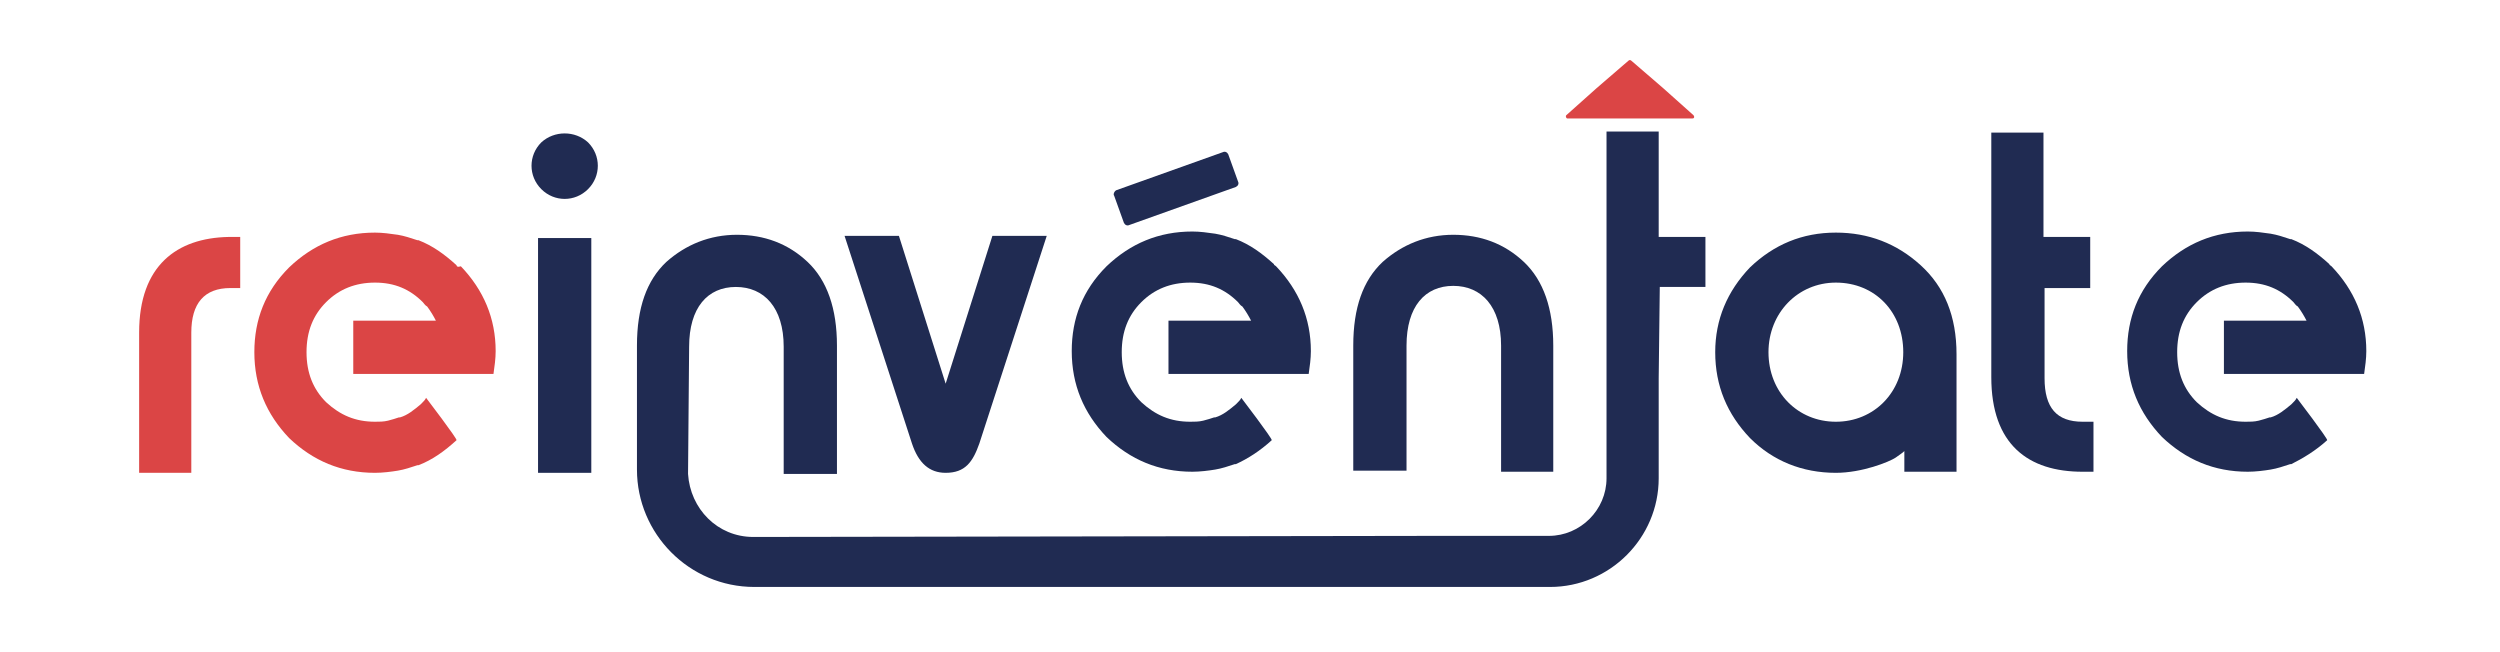
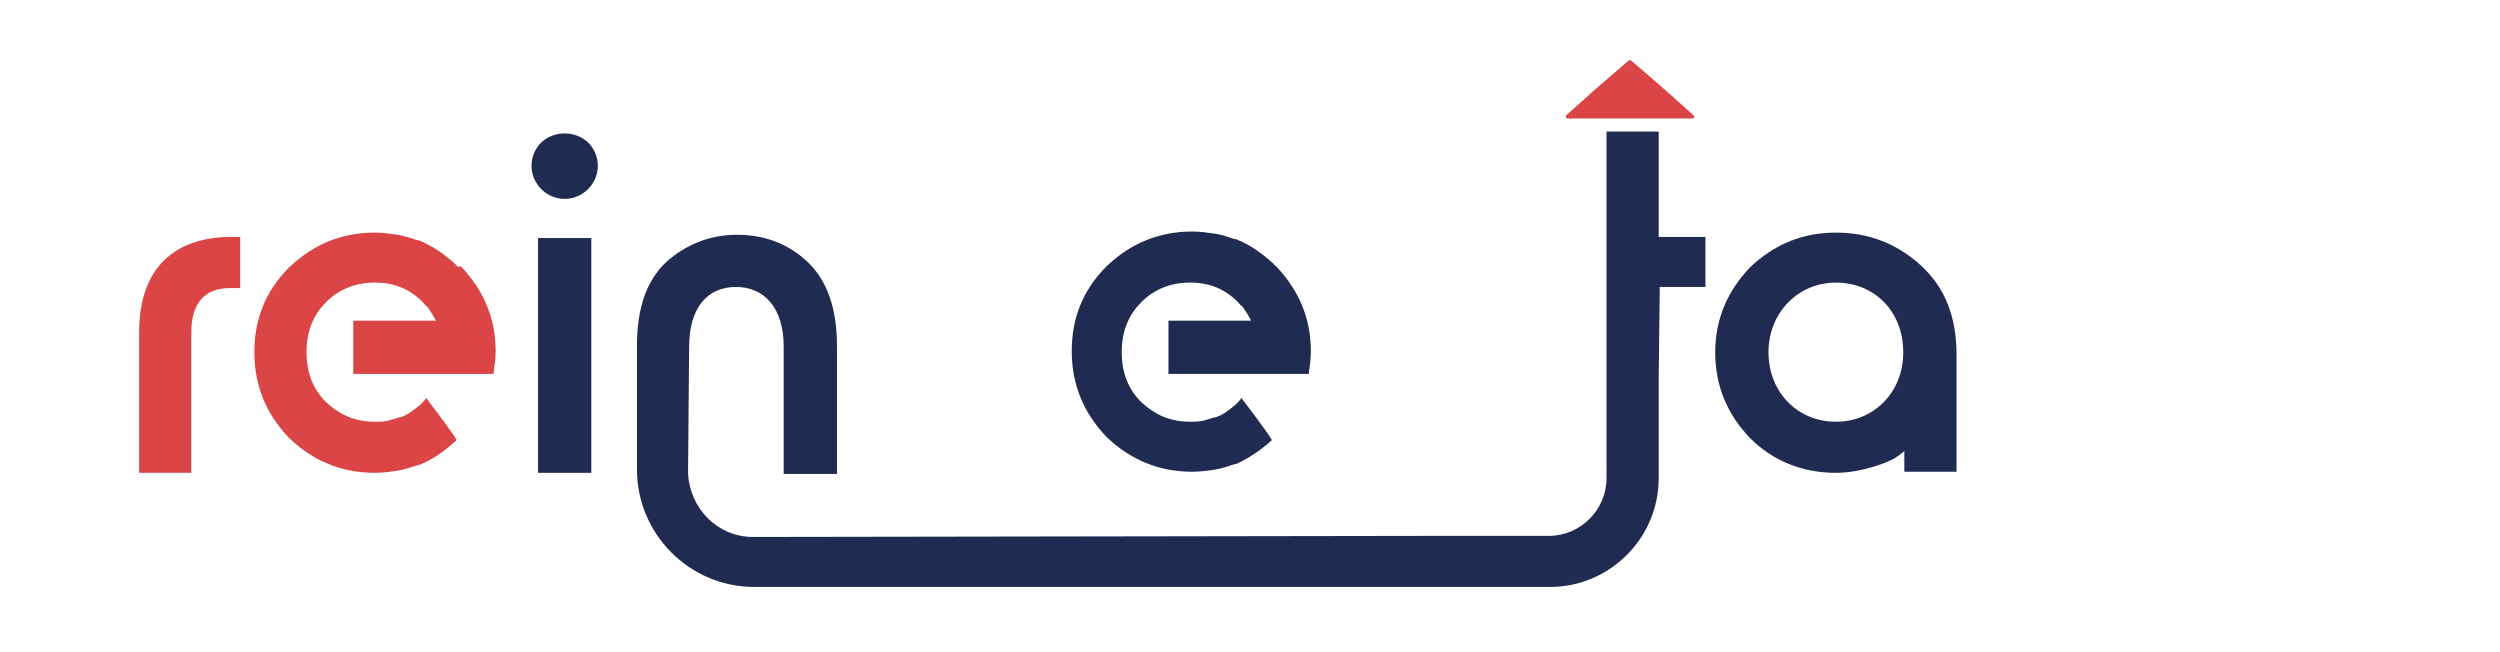
<svg xmlns="http://www.w3.org/2000/svg" version="1.1" id="Capa_1" x="0px" y="0px" viewBox="0 0 230 60" style="enable-background:new 0 0 230 60;" xml:space="preserve">
  <style type="text/css"> .st0{fill:#202B52;} .st1{fill:#DB4545;} </style>
  <g>
    <path class="st0" d="M49.8,13.1c-1.2,1.2-1.2,3.1,0,4.3c1.2,1.2,3.1,1.2,4.3,0c1.2-1.2,1.2-3.1,0-4.3C52.9,12,51,12,49.8,13.1" />
    <rect x="49.5" y="21.9" class="st0" width="4.9" height="21.6" />
-     <path class="st0" d="M129.4,31.8c0-3.6,1.7-5.5,4.3-5.5c2.6,0,4.4,1.9,4.4,5.5l0,11.6h4.8l0-11.6c0-3.4-0.9-6-2.7-7.7 c-1.8-1.7-4-2.5-6.5-2.5c-2.5,0-4.7,0.9-6.5,2.5c-1.8,1.7-2.7,4.2-2.7,7.7v11.5h4.9V31.8z" />
    <path class="st1" d="M12.8,30.6v12.9h4.8V30.6c0-2.7,1.2-4.1,3.6-4.1h0.9v-4.7H21C16.3,21.9,12.8,24.4,12.8,30.6" />
-     <path class="st0" d="M192.6,43.5v-4.7h-1c-2.4,0-3.5-1.3-3.5-4v-8.3h4.2v-4.7H188v-9.6h-4.8v22.5c0,6.2,3.4,8.7,8.4,8.7H192.6z" />
-     <path class="st0" d="M87,43.5c1.8,0,2.5-1,3.1-2.7l6.2-19.1h-5L87,35.3l-4.3-13.6h-5l6.2,19.1C84.5,42.6,85.5,43.5,87,43.5" />
    <path class="st0" d="M180,43.4V32.6c0-3.5-1.1-6.2-3.3-8.2c-2.2-2-4.8-3-7.8-3c-3.1,0-5.7,1.1-7.9,3.2c-2.1,2.2-3.2,4.8-3.2,7.8 c0,3.1,1.1,5.7,3.2,7.9c2.1,2.1,4.8,3.2,7.9,3.2c2.4,0,4.9-1,5.5-1.4c0.4-0.3,0.6-0.4,0.8-0.6v1.9H180z M168.9,38.8 c-3.5,0-6.2-2.7-6.2-6.4c0-3.6,2.7-6.4,6.2-6.4c3.6,0,6.2,2.7,6.2,6.4C175.1,36.1,172.4,38.8,168.9,38.8" />
    <path class="st1" d="M42,24.4C42,24.4,42,24.4,42,24.4c-1.1-1-2.2-1.8-3.5-2.3c0,0-0.1,0-0.1,0c-0.6-0.2-1.2-0.4-1.8-0.5 c-0.7-0.1-1.4-0.2-2.1-0.2c-3.1,0-5.7,1.1-7.9,3.2c-2.2,2.2-3.2,4.8-3.2,7.8c0,3.1,1.1,5.7,3.2,7.9c2.2,2.1,4.8,3.2,7.9,3.2 c0.7,0,1.5-0.1,2.1-0.2c0.6-0.1,1.2-0.3,1.8-0.5c0,0,0.1,0,0.1,0c1.3-0.5,2.4-1.3,3.5-2.3c0,0,0,0,0,0c0.1-0.1-2.8-3.9-2.8-3.9 c-0.1,0.2-0.2,0.3-0.4,0.5c0,0-0.1,0.1-0.1,0.1c-0.6,0.5-1.2,1-1.9,1.2c0,0-0.1,0-0.1,0c-0.3,0.1-0.6,0.2-1,0.3 c-0.4,0.1-0.8,0.1-1.2,0.1c-1.8,0-3.2-0.6-4.5-1.8c-1.2-1.2-1.8-2.7-1.8-4.6c0-1.9,0.6-3.4,1.8-4.6c1.2-1.2,2.7-1.8,4.5-1.8 c1.8,0,3.2,0.6,4.4,1.8c0.1,0.1,0.2,0.3,0.4,0.4h0c0.3,0.4,0.6,0.9,0.8,1.3h-7.6v4.9h11v0h1.9c0.1-0.7,0.2-1.4,0.2-2.1 c0-3-1.1-5.6-3.2-7.8C42.1,24.6,42,24.5,42,24.4" />
-     <path class="st0" d="M214.1,40.5c0.1-0.1-2.8-3.9-2.8-3.9c-0.1,0.2-0.2,0.3-0.4,0.5c0,0-0.1,0.1-0.1,0.1c-0.6,0.5-1.2,1-1.9,1.2 c0,0-0.1,0-0.1,0c-0.3,0.1-0.6,0.2-1,0.3c-0.4,0.1-0.8,0.1-1.2,0.1c-1.8,0-3.2-0.6-4.5-1.8c-1.2-1.2-1.8-2.7-1.8-4.6 c0-1.9,0.6-3.4,1.8-4.6c1.2-1.2,2.7-1.8,4.5-1.8c1.8,0,3.2,0.6,4.4,1.8c0.1,0.1,0.2,0.3,0.4,0.4h0c0.3,0.4,0.6,0.9,0.8,1.3h-7.6 v4.9h11v0h1.9c0.1-0.7,0.2-1.4,0.2-2.1c0-3-1.1-5.6-3.2-7.8c-0.1-0.1-0.2-0.1-0.2-0.2c0,0,0,0,0,0c-1.1-1-2.2-1.8-3.5-2.3 c0,0-0.1,0-0.1,0c-0.6-0.2-1.2-0.4-1.8-0.5c-0.7-0.1-1.4-0.2-2.1-0.2c-3.1,0-5.7,1.1-7.9,3.2c-2.2,2.2-3.2,4.8-3.2,7.8 c0,3.1,1.1,5.7,3.2,7.9c2.2,2.1,4.8,3.2,7.9,3.2c0.7,0,1.5-0.1,2.1-0.2c0.6-0.1,1.2-0.3,1.8-0.5c0,0,0.1,0,0.1,0 C211.8,42.2,213,41.5,214.1,40.5C214.1,40.5,214.1,40.5,214.1,40.5" />
    <path class="st0" d="M117,40.5c0.1-0.1-2.8-3.9-2.8-3.9c-0.1,0.2-0.2,0.3-0.4,0.5c0,0-0.1,0.1-0.1,0.1c-0.6,0.5-1.2,1-1.9,1.2 c0,0-0.1,0-0.1,0c-0.3,0.1-0.6,0.2-1,0.3c-0.4,0.1-0.8,0.1-1.2,0.1c-1.8,0-3.2-0.6-4.5-1.8c-1.2-1.2-1.8-2.7-1.8-4.6 c0-1.9,0.6-3.4,1.8-4.6c1.2-1.2,2.7-1.8,4.5-1.8c1.8,0,3.2,0.6,4.4,1.8c0.1,0.1,0.2,0.3,0.4,0.4h0c0.3,0.4,0.6,0.9,0.8,1.3h-7.6 v4.9h11v0h1.9c0.1-0.7,0.2-1.4,0.2-2.1c0-3-1.1-5.6-3.2-7.8c-0.1-0.1-0.2-0.1-0.2-0.2c0,0,0,0,0,0c-1.1-1-2.2-1.8-3.5-2.3 c0,0-0.1,0-0.1,0c-0.6-0.2-1.2-0.4-1.8-0.5c-0.7-0.1-1.4-0.2-2.1-0.2c-3.1,0-5.7,1.1-7.9,3.2c-2.2,2.2-3.2,4.8-3.2,7.8 c0,3.1,1.1,5.7,3.2,7.9c2.2,2.1,4.8,3.2,7.9,3.2c0.7,0,1.5-0.1,2.1-0.2c0.6-0.1,1.2-0.3,1.8-0.5c0,0,0.1,0,0.1,0 C114.8,42.2,115.9,41.5,117,40.5C117,40.5,117,40.5,117,40.5" />
    <path class="st1" d="M155.7,10.9c0.2,0,0.2-0.2,0.1-0.3l-2.8-2.5l-2.9-2.5c-0.1-0.1-0.2-0.1-0.3,0l-2.9,2.5l-2.8,2.5 c-0.1,0.1,0,0.3,0.1,0.3h5.7H155.7z" />
-     <path class="st0" d="M102.7,17.5l9.8-3.5c0.2-0.1,0.4,0,0.5,0.2l0.9,2.5c0.1,0.2,0,0.4-0.2,0.5l-9.8,3.5c-0.2,0.1-0.4,0-0.5-0.2 l-0.9-2.5C102.4,17.9,102.5,17.6,102.7,17.5" />
    <path class="st0" d="M152.6,21.8v-9.7h-4.8v22.6h0V44c0,2.9-2.4,5.3-5.3,5.3l-10.5,0l0,0h0l0,0l0,0l-62.7,0.1c-3.3,0-5.8-2.6-6-5.8 l0.1-11.7c0-3.6,1.7-5.5,4.3-5.5c2.6,0,4.4,1.9,4.4,5.5v11.7H77V31.8c0-3.4-0.9-6-2.7-7.7c-1.8-1.7-4-2.5-6.5-2.5 c-2.5,0-4.7,0.9-6.5,2.5c-1.8,1.7-2.7,4.2-2.7,7.7l0,11.4c0,5.9,4.8,10.8,10.8,10.8h62.7v0h10.5c5.5,0,10-4.5,10-10l0-9.2l0,0 l0.1-8.4h4.2v-4.6H152.6z" />
  </g>
</svg>